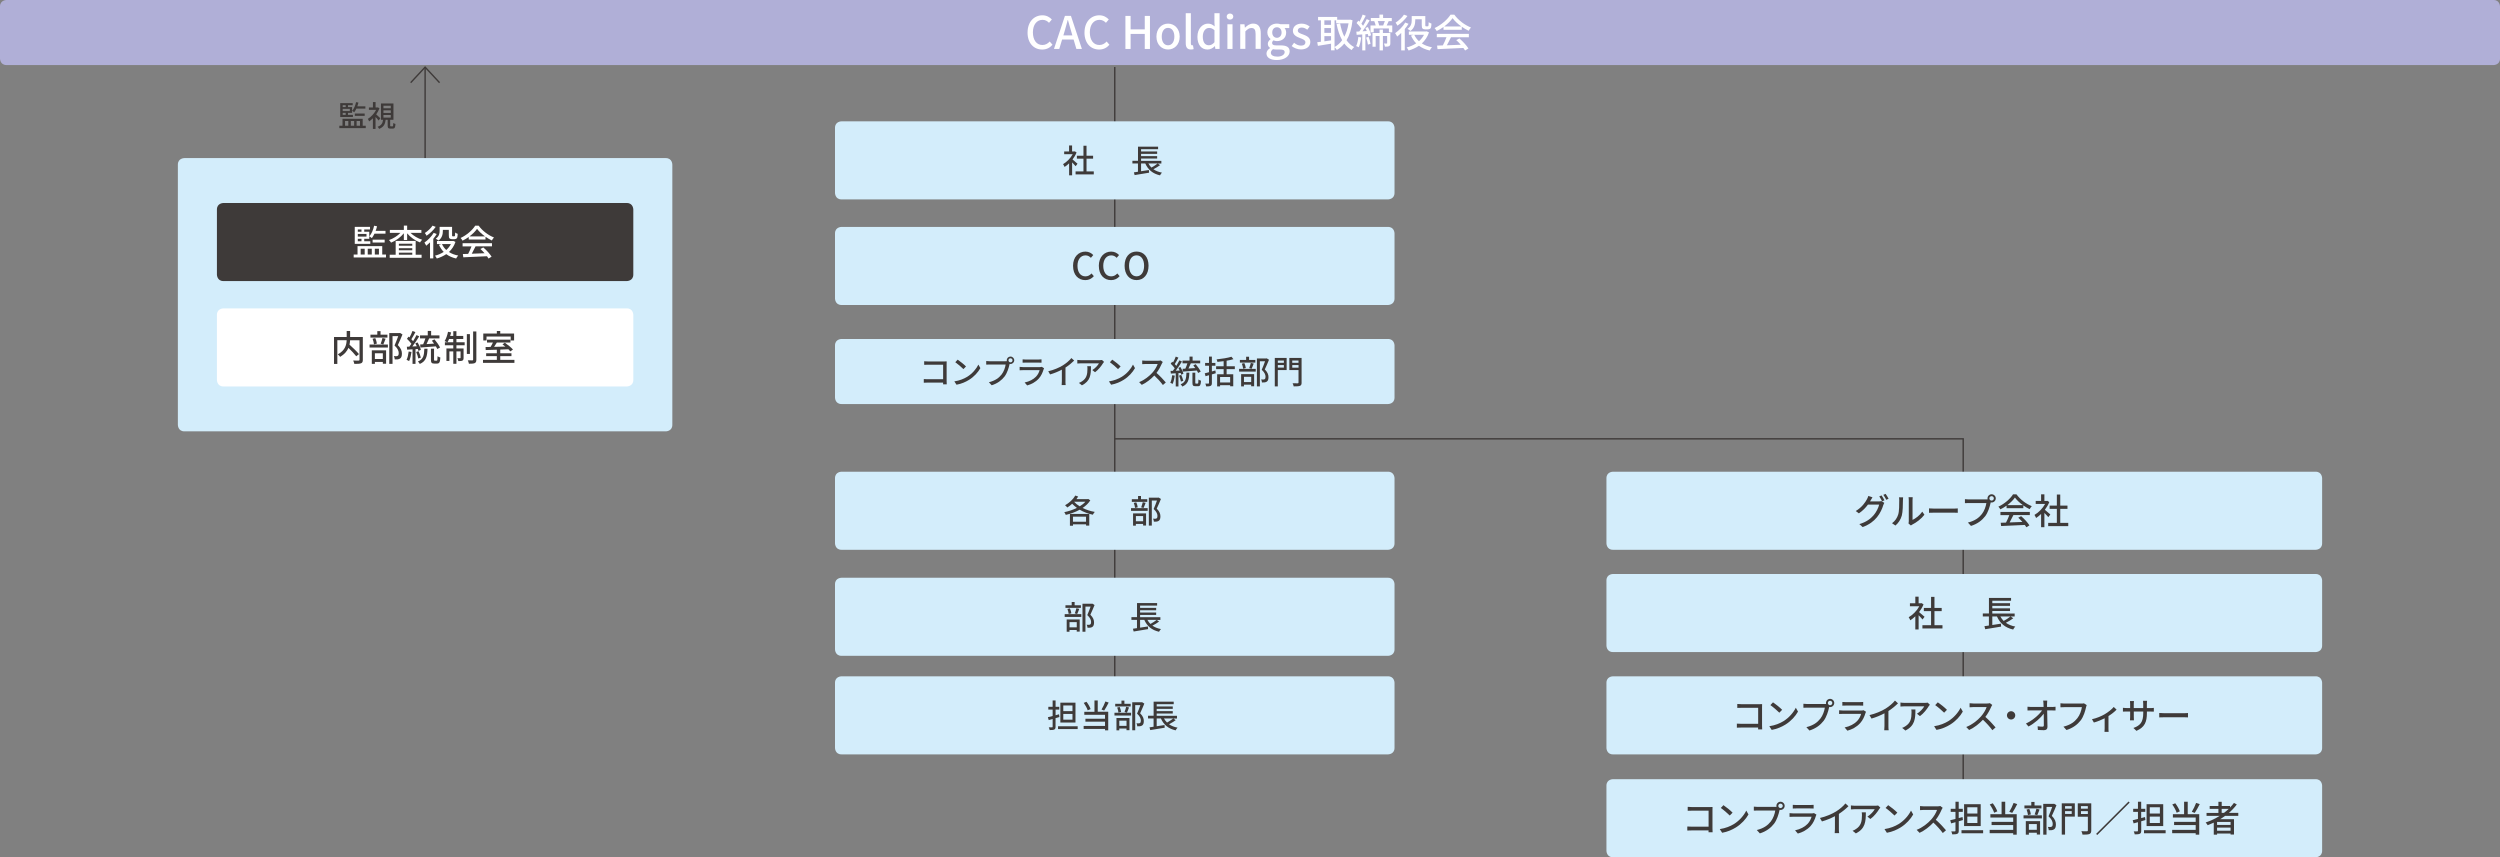
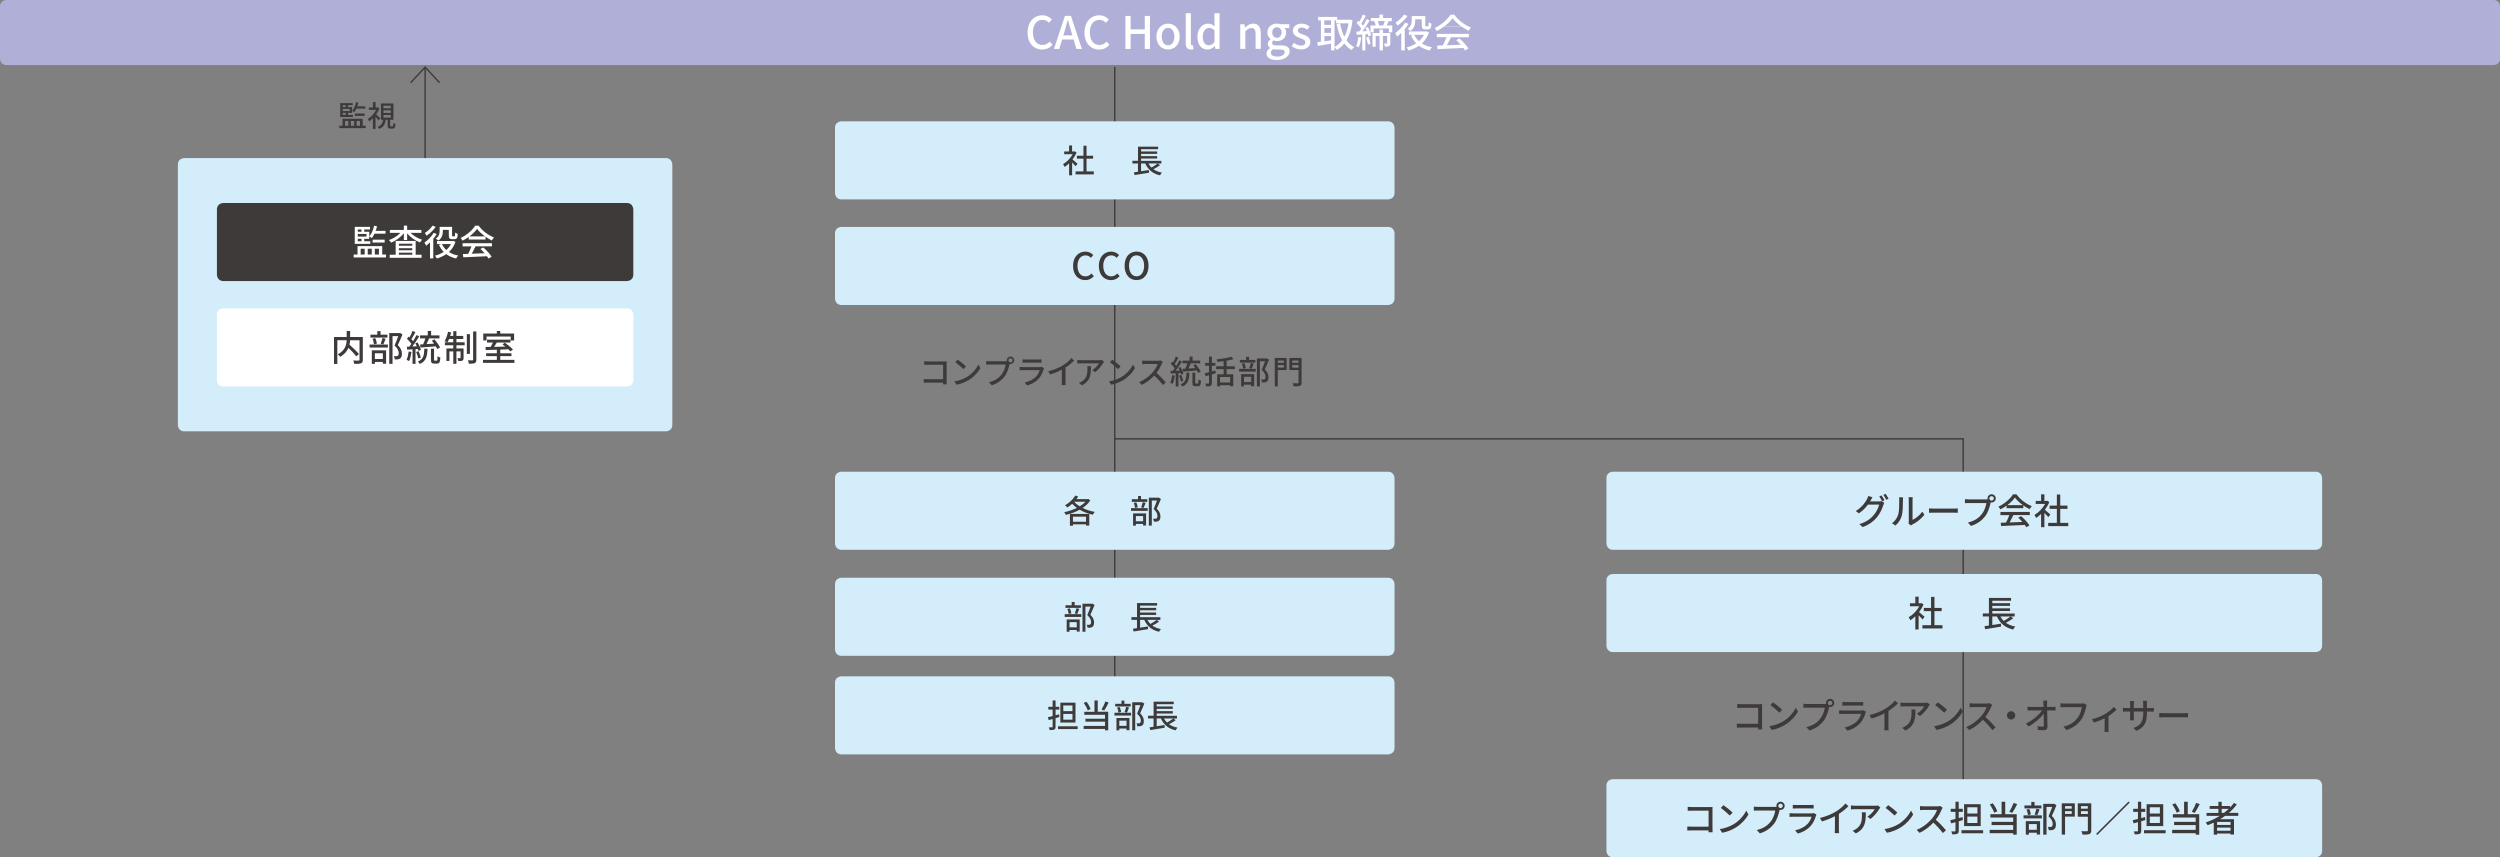
<svg xmlns="http://www.w3.org/2000/svg" id="_レイヤー_1" data-name="レイヤー 1" viewBox="0 0 765.03 262.33">
  <rect x="0" y="0" width="765.03" height="262.33" fill="#808080" stroke="none" />
  <defs>
    <style>
      .cls-1 {
        fill: #3e3a39;
      }

      .cls-1, .cls-2, .cls-3, .cls-4 {
        stroke-width: 0px;
      }

      .cls-2 {
        fill: #d3edfb;
      }

      .cls-3 {
        fill: #fff;
      }

      .cls-5 {
        fill: none;
        stroke: #3e3a39;
        stroke-width: .43px;
      }

      .cls-4 {
        fill: #b0afd7;
      }
    </style>
  </defs>
  <line class="cls-5" x1="341.13" y1="20.51" x2="341.13" y2="207.16" />
  <polyline class="cls-5" points="600.76 254.65 600.76 134.29 341.13 134.29" />
  <path class="cls-2" d="M493.58,144.35s-1.99,0-1.99,1.99v19.91s0,1.99,1.99,1.99h215.03s1.99,0,1.99-1.99v-19.91s0-1.99-1.99-1.99h-215.03Z" />
  <g>
    <path class="cls-1" d="M574.9,153.44c.31,0,.61-.03.82-.11l.9.55c-.11.17-.23.45-.31.67-.3,1.05-.94,2.52-1.93,3.72-1.01,1.24-2.33,2.25-4.38,3.02l-1.02-.91c2.11-.62,3.42-1.6,4.39-2.73.81-.94,1.47-2.31,1.67-3.23h-3.43c-.69.94-1.63,1.91-2.77,2.67l-.96-.71c1.91-1.15,2.92-2.66,3.44-3.63.13-.23.32-.67.41-.99l1.27.42c-.22.33-.45.75-.57.96-.05.1-.1.19-.17.29h2.64ZM575.78,151.6c.27.39.67,1.07.89,1.5l-.72.31c-.22-.44-.57-1.1-.87-1.51l.7-.3ZM577.02,151.13c.3.41.71,1.1.91,1.49l-.71.32c-.23-.47-.59-1.1-.9-1.51l.7-.3Z" />
    <path class="cls-1" d="M578.99,160.11c.94-.67,1.57-1.65,1.88-2.66.32-.97.32-3.11.32-4.37,0-.37-.02-.64-.09-.89h1.27c-.01.09-.05.49-.05.88,0,1.25-.04,3.58-.34,4.68-.33,1.21-1.02,2.28-1.95,3.07l-1.04-.7ZM584.03,160.21c.04-.19.08-.44.08-.69v-6.49c0-.45-.07-.81-.07-.88h1.27c-.01.07-.05.43-.05.88v6.06c.95-.43,2.19-1.36,2.98-2.52l.66.94c-.93,1.24-2.46,2.39-3.73,3.02-.19.09-.29.19-.42.27l-.72-.6Z" />
    <path class="cls-1" d="M590.3,155.57c.35.03,1.03.07,1.62.07h5.95c.54,0,.96-.04,1.23-.07v1.35c-.24-.01-.73-.04-1.22-.04h-5.96c-.61,0-1.26.02-1.62.04v-1.35Z" />
    <path class="cls-1" d="M607.77,152.83c.13,0,.3,0,.46-.02-.02-.1-.03-.2-.03-.3,0-.69.57-1.26,1.26-1.26s1.27.57,1.27,1.26-.57,1.26-1.27,1.26c-.1,0-.2-.01-.28-.03l-.05.21c-.24,1.12-.76,2.85-1.64,4.02-1,1.29-2.37,2.34-4.35,2.97l-.94-1.03c2.15-.53,3.39-1.47,4.28-2.61.76-.96,1.23-2.37,1.37-3.36h-5.38c-.47,0-.91.02-1.18.03v-1.22c.31.04.82.08,1.18.08h5.31ZM610.14,152.51c0-.37-.31-.68-.69-.68s-.68.31-.68.68.31.68.68.68.69-.3.69-.68Z" />
    <path class="cls-1" d="M614.04,154.73c-.6.43-1.25.82-1.91,1.14-.11-.23-.38-.61-.6-.83,1.87-.85,3.66-2.43,4.48-3.77h1.05c1.16,1.61,2.98,2.95,4.69,3.62-.24.25-.47.61-.65.92-.64-.31-1.3-.69-1.94-1.14v.85h-5.13v-.79ZM612.15,156.66h9v.95h-5.02c-.36.73-.77,1.56-1.16,2.26,1.22-.04,2.57-.1,3.91-.15-.41-.46-.84-.92-1.27-1.3l.88-.47c1,.84,2.04,2,2.54,2.82l-.93.58c-.12-.21-.29-.45-.48-.71-2.61.13-5.39.25-7.25.33l-.13-1,1.62-.05c.36-.68.76-1.56,1.02-2.29h-2.72v-.95ZM619.05,154.58c-.99-.7-1.88-1.52-2.46-2.32-.53.77-1.36,1.59-2.33,2.32h4.8Z" />
    <path class="cls-1" d="M626.8,158.25c-.25-.32-.75-.84-1.19-1.29v4.36h-1.01v-4.04c-.49.48-1.02.9-1.53,1.23-.1-.26-.35-.75-.5-.94,1.25-.71,2.51-1.98,3.25-3.35h-2.87v-.93h1.65v-2.02h1.01v2.02h.76l.17-.03.57.38c-.33.83-.81,1.63-1.36,2.36.51.42,1.42,1.21,1.68,1.43l-.62.83ZM632.91,160v1.01h-6.14v-1.01h2.65v-4.29h-2.21v-.99h2.21v-3.38h1.04v3.38h2.21v.99h-2.21v4.29h2.44Z" />
  </g>
  <path class="cls-2" d="M493.58,175.65s-1.99,0-1.99,1.99v19.91s0,1.99,1.99,1.99h215.03s1.99,0,1.99-1.99v-19.91s0-1.99-1.99-1.99h-215.03Z" />
  <g>
    <path class="cls-1" d="M588.31,189.56c-.25-.32-.75-.84-1.19-1.29v4.36h-1.01v-4.04c-.49.48-1.02.9-1.53,1.23-.1-.26-.35-.75-.5-.94,1.25-.71,2.51-1.98,3.25-3.35h-2.87v-.93h1.65v-2.02h1.01v2.02h.76l.17-.03.57.38c-.33.83-.81,1.63-1.36,2.36.51.42,1.42,1.21,1.68,1.43l-.62.83ZM594.42,191.31v1.01h-6.14v-1.01h2.65v-4.29h-2.21v-.99h2.21v-3.38h1.04v3.38h2.21v.99h-2.21v4.29h2.44Z" />
    <path class="cls-1" d="M616.09,189.2c-.68.5-1.53,1.01-2.27,1.38.78.55,1.74.94,2.88,1.16-.23.21-.52.63-.65.91-2.48-.57-4.04-1.91-4.96-4.01h-1.42v2.62l2.64-.41.05.9c-1.72.3-3.56.59-4.86.8l-.24-.93c.39-.05.87-.12,1.37-.2v-2.78h-1.87v-.91h1.88v-4.75h6.77v.85h-5.74v.76h5.42v.81h-5.42v.76h5.42v.81h-5.42v.77h6.84v.91h-1.24l.82.56ZM612.13,188.64c.27.51.61.97,1.02,1.38.72-.41,1.56-.93,2.09-1.38h-3.11Z" />
  </g>
-   <path class="cls-2" d="M493.58,206.96s-1.99,0-1.99,1.99v19.91s0,1.99,1.99,1.99h215.03s1.99,0,1.99-1.99v-19.91s0-1.99-1.99-1.99h-215.03Z" />
  <g>
    <path class="cls-1" d="M538,223.23c0-.15.01-.36.01-.59h-5.19c-.45,0-1,.02-1.32.04v-1.24c.32.02.8.05,1.27.05h5.25v-4.89h-5.12c-.43,0-.99.02-1.27.03v-1.21c.38.03.91.07,1.27.07h5.45c.3,0,.68-.01.88-.02-.01.24-.02.63-.02.92v5.66c0,.38.02.92.04,1.16h-1.25Z" />
    <path class="cls-1" d="M545.74,220.7c1.76-1.08,3.13-2.73,3.8-4.13l.67,1.19c-.79,1.41-2.14,2.91-3.85,3.97-1.11.68-2.5,1.33-4.2,1.63l-.73-1.13c1.83-.27,3.25-.89,4.31-1.53ZM545.37,217.2l-.87.89c-.57-.58-1.93-1.76-2.74-2.32l.8-.85c.78.51,2.19,1.65,2.8,2.29Z" />
    <path class="cls-1" d="M558.34,215.44c.13,0,.3,0,.46-.02-.02-.1-.03-.2-.03-.3,0-.69.57-1.26,1.26-1.26s1.27.57,1.27,1.26-.57,1.26-1.27,1.26c-.1,0-.2-.01-.28-.03l-.05.21c-.24,1.12-.76,2.85-1.64,4.02-1,1.29-2.37,2.34-4.35,2.97l-.94-1.03c2.15-.53,3.39-1.47,4.28-2.61.76-.96,1.23-2.37,1.37-3.36h-5.38c-.47,0-.91.02-1.18.03v-1.22c.31.04.82.08,1.18.08h5.31ZM560.71,215.13c0-.37-.31-.68-.69-.68s-.68.31-.68.68.31.68.68.68.69-.3.69-.68Z" />
    <path class="cls-1" d="M571.02,217.82c-.05.12-.14.29-.16.37-.32,1.07-.8,2.18-1.61,3.08-1.13,1.25-2.52,1.94-3.92,2.33l-.85-.99c1.59-.33,2.94-1.04,3.83-1.97.62-.65,1.02-1.47,1.22-2.19h-5.58c-.26,0-.75.01-1.16.04v-1.14c.43.04.84.08,1.16.08h5.61c.3,0,.56-.04.7-.1l.77.48ZM563.78,214.81c.3.03.69.05,1.04.05h4.27c.35,0,.8-.02,1.07-.05v1.13c-.27-.02-.71-.03-1.08-.03h-4.26c-.34,0-.73.01-1.04.03v-1.13Z" />
    <path class="cls-1" d="M577.88,222.18c0,.45.02,1.05.08,1.29h-1.36c.03-.24.07-.84.07-1.29v-3.9c-1.15.61-2.61,1.23-3.97,1.61l-.62-1.06c1.87-.43,3.73-1.24,4.94-1.99,1.11-.69,2.25-1.67,2.86-2.45l.93.84c-.79.79-1.82,1.64-2.93,2.36v4.6Z" />
    <path class="cls-1" d="M590.56,215.66c-.1.12-.27.33-.36.46-.47.8-1.51,2.19-2.68,3.02l-.91-.73c.95-.56,1.92-1.64,2.24-2.27h-6.01c-.43,0-.81.03-1.28.07v-1.22c.41.05.85.1,1.28.1h6.12c.25,0,.75-.03.92-.08l.69.65ZM586.14,217.12c0,2.86-.17,4.96-3.05,6.44l-1.01-.82c.32-.11.7-.28,1.05-.54,1.57-1.01,1.82-2.39,1.82-4.21,0-.3-.01-.56-.07-.88h1.25Z" />
    <path class="cls-1" d="M596.17,220.7c1.76-1.08,3.13-2.73,3.8-4.13l.67,1.19c-.79,1.41-2.14,2.91-3.85,3.97-1.11.68-2.5,1.33-4.2,1.63l-.73-1.13c1.83-.27,3.25-.89,4.31-1.53ZM595.8,217.2l-.87.89c-.57-.58-1.93-1.76-2.74-2.32l.8-.85c.78.51,2.19,1.65,2.8,2.29Z" />
    <path class="cls-1" d="M609.66,215.7c-.08.11-.24.38-.32.57-.38.9-1.03,2.14-1.8,3.12,1.13.96,2.45,2.38,3.13,3.21l-.98.85c-.71-.99-1.81-2.19-2.89-3.2-1.17,1.25-2.64,2.42-4.22,3.14l-.89-.92c1.78-.68,3.42-1.99,4.5-3.21.75-.83,1.48-2.04,1.74-2.89h-4.02c-.43,0-1.02.05-1.19.07v-1.24c.22.03.85.08,1.19.08h4.06c.41,0,.77-.04.95-.11l.71.53Z" />
    <path class="cls-1" d="M615.42,217.64c.7,0,1.27.57,1.27,1.27s-.57,1.27-1.27,1.27-1.27-.57-1.27-1.27.57-1.27,1.27-1.27Z" />
    <path class="cls-1" d="M628,216.35c.32,0,.79-.04,1.02-.08v1.15c-.3-.01-.69-.02-.96-.02h-1.6c.03,1.62.08,3.65.09,5.06,0,.64-.37.99-1.11.99-.6,0-1.24-.03-1.82-.07l-.09-1.13c.5.08,1.12.12,1.5.12.3,0,.41-.14.41-.44,0-.82-.01-2.2-.03-3.53-.94,1.28-2.79,2.94-4.66,3.92l-.79-.9c2.18-1.05,4.07-2.74,4.94-4.03h-3.34c-.38,0-.76.01-1.12.03v-1.16c.31.04.75.08,1.1.08h3.82c-.01-.36-.02-.68-.03-.94-.01-.3-.03-.66-.1-1.01h1.25c-.04.32-.07.68-.06,1.01v.94h1.58Z" />
    <path class="cls-1" d="M638.56,215.78c-.09.17-.14.42-.2.63-.24,1.12-.75,2.86-1.63,4.02-1,1.29-2.37,2.34-4.36,2.97l-.93-1.03c2.14-.53,3.37-1.46,4.27-2.61.76-.95,1.23-2.36,1.37-3.36h-5.38c-.47,0-.91.02-1.18.04v-1.23c.31.04.82.09,1.18.09h5.31c.19,0,.46-.01.7-.08l.84.55Z" />
    <path class="cls-1" d="M647.7,217.15c-.51.57-1.49,1.35-2.48,1.98v3.78c0,.35.01.87.05,1.05h-1.27c.02-.19.05-.7.05-1.05v-3.11c-.94.48-2.22,1.02-3.3,1.3l-.58-1.01c1.4-.3,2.94-.96,3.83-1.49,1.1-.64,2.27-1.56,2.82-2.26l.87.8Z" />
    <path class="cls-1" d="M658,216.68c.53,0,.88-.02,1.1-.07v1.16c-.18-.02-.57-.03-1.08-.03h-1.04v.37c0,2.83-.64,4.39-3.2,5.54l-.93-.88c2.05-.76,3.01-1.7,3.01-4.6v-.44h-2.89v1.64c0,.45.03.91.04,1.06h-1.21c.01-.15.05-.61.05-1.06v-1.64h-1.07c-.52,0-.96.02-1.14.03v-1.17c.14.02.63.08,1.14.08h1.07v-1.26c0-.38-.04-.73-.05-.88h1.23c-.02.14-.07.47-.07.88v1.26h2.89v-1.27c0-.44-.03-.8-.05-.95h1.24c-.02.16-.07.51-.07.95v1.27h1.03Z" />
    <path class="cls-1" d="M660.75,218.18c.35.03,1.03.07,1.62.07h5.95c.54,0,.96-.04,1.23-.07v1.35c-.24-.01-.73-.04-1.22-.04h-5.96c-.61,0-1.26.02-1.62.04v-1.35Z" />
  </g>
  <path class="cls-2" d="M493.58,238.44s-1.99,0-1.99,1.99v19.91s0,1.99,1.99,1.99h215.03s1.99,0,1.99-1.99v-19.91s0-1.99-1.99-1.99h-215.03Z" />
  <g>
    <path class="cls-1" d="M522.83,254.71c0-.15.01-.36.01-.59h-5.19c-.45,0-1,.02-1.32.04v-1.24c.32.02.8.05,1.27.05h5.25v-4.89h-5.12c-.43,0-.99.02-1.27.03v-1.21c.38.03.91.07,1.27.07h5.45c.3,0,.68-.01.88-.02-.01.24-.02.63-.02.92v5.66c0,.38.02.92.04,1.16h-1.25Z" />
    <path class="cls-1" d="M530.58,252.18c1.76-1.08,3.13-2.73,3.8-4.13l.67,1.19c-.79,1.41-2.14,2.91-3.85,3.97-1.11.68-2.5,1.33-4.2,1.63l-.73-1.13c1.83-.27,3.25-.89,4.31-1.53ZM530.2,248.67l-.87.89c-.57-.58-1.93-1.76-2.74-2.32l.8-.85c.78.51,2.19,1.65,2.8,2.29Z" />
    <path class="cls-1" d="M543.17,246.92c.13,0,.3,0,.46-.02-.02-.1-.03-.2-.03-.3,0-.69.57-1.26,1.26-1.26s1.27.57,1.27,1.26-.57,1.26-1.27,1.26c-.1,0-.2-.01-.28-.03l-.05.21c-.24,1.12-.76,2.85-1.64,4.02-1,1.29-2.37,2.34-4.35,2.97l-.94-1.03c2.15-.53,3.39-1.47,4.28-2.61.76-.96,1.23-2.37,1.37-3.36h-5.38c-.47,0-.91.02-1.18.03v-1.22c.31.04.82.08,1.18.08h5.31ZM545.55,246.6c0-.37-.31-.68-.69-.68s-.68.31-.68.68.31.68.68.68.69-.3.69-.68Z" />
    <path class="cls-1" d="M555.85,249.3c-.05.12-.14.29-.16.37-.32,1.07-.8,2.18-1.61,3.08-1.13,1.25-2.52,1.94-3.92,2.33l-.85-.99c1.59-.33,2.94-1.04,3.83-1.97.62-.65,1.02-1.47,1.22-2.19h-5.58c-.26,0-.75.01-1.16.04v-1.14c.43.04.84.08,1.16.08h5.61c.3,0,.56-.04.7-.1l.77.48ZM548.61,246.29c.3.03.69.05,1.04.05h4.27c.35,0,.8-.02,1.07-.05v1.13c-.27-.02-.71-.03-1.08-.03h-4.26c-.34,0-.73.01-1.04.03v-1.13Z" />
    <path class="cls-1" d="M562.72,253.66c0,.45.02,1.05.08,1.29h-1.36c.03-.24.07-.84.07-1.29v-3.9c-1.15.61-2.61,1.23-3.97,1.61l-.62-1.06c1.87-.43,3.73-1.24,4.94-1.99,1.11-.69,2.25-1.67,2.86-2.45l.93.84c-.79.79-1.82,1.64-2.93,2.36v4.6Z" />
    <path class="cls-1" d="M575.4,247.14c-.1.12-.27.33-.36.46-.47.8-1.51,2.19-2.68,3.02l-.91-.73c.95-.56,1.92-1.64,2.24-2.27h-6.01c-.43,0-.81.03-1.28.07v-1.22c.41.05.85.1,1.28.1h6.12c.25,0,.75-.03.92-.08l.69.65ZM570.97,248.6c0,2.86-.17,4.96-3.05,6.44l-1.01-.82c.32-.11.7-.28,1.05-.54,1.57-1.01,1.82-2.39,1.82-4.21,0-.3-.01-.56-.07-.88h1.25Z" />
    <path class="cls-1" d="M580.99,252.18c1.76-1.08,3.13-2.73,3.8-4.13l.67,1.19c-.79,1.41-2.14,2.91-3.85,3.97-1.11.68-2.5,1.33-4.2,1.63l-.73-1.13c1.83-.27,3.25-.89,4.31-1.53ZM580.62,248.67l-.87.89c-.57-.58-1.93-1.76-2.74-2.32l.8-.85c.78.51,2.19,1.65,2.8,2.29Z" />
    <path class="cls-1" d="M594.49,247.17c-.08.11-.24.38-.32.57-.38.9-1.03,2.14-1.8,3.12,1.13.96,2.45,2.38,3.13,3.21l-.98.85c-.71-.99-1.81-2.19-2.89-3.2-1.17,1.25-2.64,2.42-4.22,3.14l-.89-.92c1.78-.68,3.42-1.99,4.5-3.21.75-.83,1.48-2.04,1.74-2.89h-4.02c-.43,0-1.02.05-1.19.07v-1.24c.22.03.85.08,1.19.08h4.06c.41,0,.77-.04.95-.11l.71.53Z" />
    <path class="cls-1" d="M599.4,251.33v2.88c0,.53-.11.79-.43.93-.32.16-.81.19-1.56.19-.03-.25-.18-.67-.3-.92.48.01.94.01,1.07.01.15-.01.22-.05.22-.22v-2.6c-.47.13-.91.26-1.33.37l-.27-.98c.45-.1,1-.24,1.6-.39v-2.16h-1.46v-.94h1.46v-2.15h.99v2.15h1.25v.94h-1.25v1.9l1.17-.32.12.93-1.29.37ZM606.86,254.05v.94h-6.62v-.94h6.62ZM606.12,252.79h-5.09v-6.69h5.09v6.69ZM605.11,247.04h-3.09v1.92h3.09v-1.92ZM605.11,249.9h-3.09v1.94h3.09v-1.94Z" />
    <path class="cls-1" d="M613.61,249.16h3.53v6.26h-1.08v-.46h-7.2v-1.02h7.2v-1.45h-6.61v-.98h6.61v-1.34h-6.98v-1.02h3.43v-3.8h1.11v3.8ZM610.23,248.7c-.21-.7-.78-1.75-1.34-2.52l.92-.37c.59.77,1.16,1.78,1.39,2.47l-.97.43ZM617.29,246.07c-.46.94-1.05,1.99-1.52,2.68l-.9-.33c.45-.72,1.01-1.86,1.32-2.72l1.11.36Z" />
    <path class="cls-1" d="M619.23,249.5h5.61v.93h-5.61v-.93ZM624.7,247.38h-5.2v-.89h2.1v-1.08h.99v1.08h2.12v.89ZM619.92,251.27h4.37v4.1h-1v-.55h-2.43v.59h-.94v-4.14ZM620.58,249.43c-.04-.46-.22-1.17-.43-1.7l.84-.19c.24.52.42,1.23.48,1.68l-.9.21ZM620.86,252.17v1.76h2.43v-1.76h-2.43ZM622.62,249.24c.2-.47.43-1.24.55-1.75l.96.22c-.24.61-.48,1.29-.7,1.74l-.81-.21ZM629.3,246.42c-.43,1.04-.95,2.3-1.42,3.25,1.01,1,1.25,1.85,1.25,2.6s-.16,1.25-.56,1.51c-.21.14-.45.22-.73.26-.25.03-.59.02-.9.02-.01-.3-.11-.72-.27-1.01.28.02.55.03.75.02.17-.01.32-.04.44-.12.22-.13.3-.42.3-.81,0-.64-.28-1.44-1.29-2.34.39-.85.82-2,1.13-2.86h-1.74v8.47h-1v-9.42h3.14l.16-.04.76.47Z" />
    <path class="cls-1" d="M634.92,249.9h-2.99v5.5h-1.01v-9.58h4v4.08ZM631.93,246.68v.78h2.04v-.78h-2.04ZM633.97,249.07v-.85h-2.04v.85h2.04ZM639.95,254.1c0,.64-.14.94-.56,1.12-.43.17-1.1.19-2.11.19-.03-.29-.21-.77-.36-1.05.72.03,1.49.02,1.71.02.22-.01.28-.08.28-.27v-4.19h-3.09v-4.09h4.13v8.27ZM636.79,246.68v.78h2.11v-.78h-2.11ZM638.91,249.09v-.88h-2.11v.88h2.11Z" />
    <path class="cls-1" d="M651.36,245.26l.34.34-9.92,9.92-.34-.34,9.92-9.91Z" />
    <path class="cls-1" d="M655.24,251.33v2.88c0,.53-.11.79-.43.93-.32.16-.81.19-1.56.19-.03-.25-.18-.67-.3-.92.48.01.94.01,1.07.01.15-.01.22-.05.22-.22v-2.6c-.47.13-.91.26-1.33.37l-.27-.98c.45-.1,1-.24,1.6-.39v-2.16h-1.46v-.94h1.46v-2.15h.99v2.15h1.25v.94h-1.25v1.9l1.17-.32.12.93-1.29.37ZM662.71,254.05v.94h-6.62v-.94h6.62ZM661.97,252.79h-5.09v-6.69h5.09v6.69ZM660.95,247.04h-3.09v1.92h3.09v-1.92ZM660.95,249.9h-3.09v1.94h3.09v-1.94Z" />
    <path class="cls-1" d="M669.46,249.16h3.53v6.26h-1.08v-.46h-7.2v-1.02h7.2v-1.45h-6.61v-.98h6.61v-1.34h-6.98v-1.02h3.43v-3.8h1.11v3.8ZM666.08,248.7c-.21-.7-.78-1.75-1.34-2.52l.92-.37c.59.77,1.16,1.78,1.39,2.47l-.97.43ZM673.14,246.07c-.46.94-1.05,1.99-1.52,2.68l-.9-.33c.45-.72,1.01-1.86,1.32-2.72l1.11.36Z" />
    <path class="cls-1" d="M680.91,249.66c-.49.37-1.01.7-1.53,1.03h4.25v4.68h-1.05v-.29h-4.13v.34h-1.01v-3.68c-.61.28-1.24.55-1.86.79-.12-.23-.44-.64-.62-.84,1.51-.5,2.97-1.18,4.28-2.02h-4.01v-.91h3.63v-1.23h-2.67v-.89h2.67v-1.28h1.01v1.28h2.55v.48c.44-.45.84-.92,1.19-1.41l.88.46c-.69.94-1.51,1.8-2.42,2.58h2.87v.91h-4.02ZM682.58,251.53h-4.13v.91h4.13v-.91ZM682.58,254.21v-.96h-4.13v.96h4.13ZM680.57,248.75c.52-.38.99-.8,1.44-1.23h-2.15v1.23h.71Z" />
  </g>
  <path class="cls-2" d="M257.51,37.13s-1.99,0-1.99,1.99v19.91s0,1.99,1.99,1.99h167.24s1.99,0,1.99-1.99v-19.91s0-1.99-1.99-1.99h-167.24Z" />
  <g>
    <path class="cls-1" d="M329.16,50.86c-.23-.29-.68-.77-1.08-1.17v3.96h-.92v-3.67c-.45.44-.93.82-1.39,1.11-.09-.24-.32-.68-.46-.86,1.13-.65,2.28-1.8,2.95-3.04h-2.61v-.85h1.5v-1.83h.92v1.83h.69l.16-.03.52.35c-.3.76-.74,1.48-1.23,2.14.47.38,1.29,1.09,1.52,1.3l-.57.76ZM334.71,52.45v.92h-5.57v-.92h2.41v-3.9h-2.01v-.9h2.01v-3.06h.94v3.06h2.01v.9h-2.01v3.9h2.22Z" />
    <path class="cls-1" d="M355.01,50.53c-.62.46-1.39.92-2.06,1.25.71.5,1.58.86,2.62,1.05-.21.19-.47.58-.59.83-2.25-.52-3.67-1.73-4.51-3.64h-1.29v2.38l2.4-.37.05.82c-1.56.27-3.23.54-4.42.73l-.22-.84c.36-.05.79-.11,1.24-.18v-2.53h-1.7v-.83h1.71v-4.32h6.15v.78h-5.21v.69h4.92v.74h-4.92v.69h4.92v.74h-4.92v.7h6.21v.83h-1.12l.75.51ZM351.42,50.03c.25.47.56.88.93,1.25.66-.37,1.41-.85,1.9-1.25h-2.83Z" />
  </g>
  <path class="cls-2" d="M257.51,69.44s-1.99,0-1.99,1.99v19.91s0,1.99,1.99,1.99h167.24s1.99,0,1.99-1.99v-19.91s0-1.99-1.99-1.99h-167.24Z" />
  <g>
    <path class="cls-1" d="M328.36,81.38c0-2.75,1.67-4.39,3.8-4.39,1.05,0,1.88.5,2.39,1.06l-.72.85c-.44-.45-.96-.75-1.65-.75-1.45,0-2.46,1.21-2.46,3.19s.94,3.23,2.43,3.23c.77,0,1.36-.34,1.87-.89l.71.83c-.68.78-1.53,1.21-2.62,1.21-2.12,0-3.74-1.58-3.74-4.34Z" />
    <path class="cls-1" d="M336.25,81.38c0-2.75,1.67-4.39,3.8-4.39,1.05,0,1.88.5,2.39,1.06l-.72.85c-.44-.45-.96-.75-1.65-.75-1.45,0-2.46,1.21-2.46,3.19s.94,3.23,2.43,3.23c.77,0,1.36-.34,1.87-.89l.71.83c-.68.78-1.53,1.21-2.62,1.21-2.12,0-3.74-1.58-3.74-4.34Z" />
    <path class="cls-1" d="M344.14,81.32c0-2.71,1.5-4.34,3.66-4.34s3.67,1.62,3.67,4.34-1.51,4.39-3.67,4.39-3.66-1.68-3.66-4.39ZM350.11,81.32c0-1.98-.92-3.18-2.31-3.18s-2.3,1.2-2.3,3.18.9,3.24,2.3,3.24,2.31-1.26,2.31-3.24Z" />
  </g>
-   <path class="cls-2" d="M257.51,103.73s-1.99,0-1.99,1.99v15.93s0,1.99,1.99,1.99h167.24s1.99,0,1.99-1.99v-15.93s0-1.99-1.99-1.99h-167.24Z" />
  <g>
    <path class="cls-1" d="M288.6,117.62c0-.14,0-.33,0-.54h-4.72c-.41,0-.91.02-1.19.04v-1.12c.29.02.73.05,1.15.05h4.77v-4.44h-4.65c-.39,0-.9.02-1.15.03v-1.09c.35.03.83.06,1.15.06h4.94c.27,0,.62-.01.8-.02-.01.22-.02.58-.02.84v5.14c0,.35.02.84.04,1.05h-1.13Z" />
    <path class="cls-1" d="M295.95,115.32c1.6-.98,2.85-2.48,3.45-3.75l.61,1.08c-.72,1.28-1.94,2.65-3.49,3.6-1,.62-2.27,1.2-3.81,1.48l-.67-1.02c1.66-.25,2.95-.81,3.91-1.39ZM295.61,112.14l-.79.81c-.52-.53-1.75-1.6-2.49-2.11l.73-.78c.71.47,1.99,1.5,2.55,2.08Z" />
    <path class="cls-1" d="M307.69,110.54c.12,0,.27,0,.42-.02-.02-.09-.03-.18-.03-.27,0-.63.52-1.14,1.14-1.14s1.15.52,1.15,1.14-.52,1.14-1.15,1.14c-.09,0-.18-.01-.26-.03l-.05.19c-.22,1.01-.69,2.59-1.49,3.65-.91,1.17-2.15,2.13-3.95,2.7l-.86-.93c1.95-.48,3.07-1.33,3.89-2.37.69-.88,1.11-2.15,1.24-3.05h-4.88c-.43,0-.83.02-1.07.03v-1.1c.28.04.75.07,1.07.07h4.83ZM309.85,110.26c0-.34-.28-.62-.63-.62s-.62.28-.62.62.28.62.62.62.63-.27.63-.62Z" />
    <path class="cls-1" d="M319.5,112.7c-.05.11-.13.26-.15.34-.29.97-.73,1.98-1.46,2.79-1.02,1.13-2.29,1.76-3.56,2.12l-.78-.9c1.44-.3,2.67-.94,3.48-1.79.57-.59.93-1.33,1.1-1.99h-5.06c-.24,0-.68,0-1.05.04v-1.04c.39.04.77.07,1.05.07h5.09c.27,0,.51-.04.64-.09l.7.44ZM312.92,109.97c.27.03.63.05.94.05h3.88c.32,0,.73-.02.98-.05v1.02c-.25-.02-.65-.03-.98-.03h-3.87c-.31,0-.67.01-.94.03v-1.02Z" />
    <path class="cls-1" d="M326.04,116.66c0,.41.02.96.07,1.17h-1.23c.03-.22.06-.77.06-1.17v-3.54c-1.04.56-2.37,1.11-3.6,1.46l-.57-.97c1.7-.39,3.38-1.12,4.49-1.81,1-.63,2.04-1.51,2.6-2.23l.85.77c-.72.72-1.65,1.49-2.66,2.14v4.18Z" />
    <path class="cls-1" d="M337.86,110.74c-.09.11-.25.3-.33.42-.43.73-1.37,1.99-2.44,2.75l-.83-.67c.87-.51,1.74-1.49,2.03-2.06h-5.46c-.39,0-.74.03-1.16.06v-1.1c.37.05.78.09,1.16.09h5.56c.23,0,.68-.03.84-.07l.63.59ZM333.85,112.07c0,2.6-.15,4.51-2.77,5.85l-.92-.75c.29-.1.64-.26.96-.49,1.42-.92,1.65-2.17,1.65-3.82,0-.27,0-.51-.06-.8h1.13Z" />
    <path class="cls-1" d="M343.26,115.32c1.6-.98,2.85-2.48,3.45-3.75l.61,1.08c-.72,1.28-1.94,2.65-3.49,3.6-1,.62-2.27,1.2-3.81,1.48l-.67-1.02c1.66-.25,2.95-.81,3.91-1.39ZM342.92,112.14l-.79.81c-.52-.53-1.75-1.6-2.49-2.11l.73-.78c.71.47,1.99,1.5,2.55,2.08Z" />
    <path class="cls-1" d="M355.82,110.77c-.07.1-.22.35-.29.52-.35.82-.94,1.94-1.63,2.83,1.02.88,2.23,2.16,2.85,2.92l-.89.78c-.65-.9-1.64-1.99-2.63-2.91-1.06,1.13-2.4,2.2-3.83,2.86l-.81-.84c1.61-.62,3.1-1.81,4.09-2.92.68-.76,1.34-1.85,1.58-2.63h-3.65c-.39,0-.92.05-1.08.06v-1.12c.2.03.78.07,1.08.07h3.69c.37,0,.7-.04.87-.1l.65.48Z" />
    <path class="cls-1" d="M359.5,114.95c-.13.93-.36,1.9-.67,2.54-.15-.11-.52-.28-.71-.35.3-.6.49-1.47.59-2.33l.79.14ZM360.62,114.18v4.09h-.83v-4.04c-.55.03-1.05.06-1.5.09l-.08-.82.7-.02c.18-.24.38-.51.57-.79-.31-.45-.8-.99-1.23-1.39l.45-.61c.09.07.18.15.27.23.31-.55.64-1.26.82-1.8l.82.32c-.35.67-.77,1.43-1.12,1.98.18.19.35.38.48.55.36-.59.7-1.19.95-1.7l.77.35c-.56.91-1.27,1.99-1.92,2.83.4,0,.82-.03,1.24-.06-.13-.28-.27-.56-.41-.81l.63-.26c.4.65.79,1.5.91,2.06l-.68.3c-.03-.16-.09-.34-.16-.54l-.65.04ZM361.39,116.77c-.1-.49-.34-1.24-.59-1.82l.67-.22c.25.57.52,1.31.63,1.8l-.71.24ZM363.96,114.05c-.08,2.13-.39,3.48-2.15,4.24-.1-.21-.34-.54-.53-.69,1.54-.62,1.73-1.73,1.79-3.55h.89ZM362.73,112.82c.23-.48.46-1.09.62-1.63h-1.49v-.84h2.15v-1.23h.94v1.23h2.32v.84h-2.87c-.23.52-.48,1.09-.72,1.58.66-.04,1.37-.09,2.09-.14-.2-.28-.41-.56-.61-.81l.72-.38c.6.7,1.26,1.63,1.55,2.27l-.78.42c-.09-.21-.22-.47-.39-.74l-4.29.33-.08-.86.84-.05ZM366.5,117.37c.18,0,.22-.17.24-1.23.18.15.55.29.78.36-.06,1.33-.29,1.69-.93,1.69h-.77c-.76,0-.92-.27-.92-1.11v-3.04h.87v3.04c0,.26.03.3.21.3h.53Z" />
    <path class="cls-1" d="M372.04,114.22l-1.19.35v2.63c0,.49-.11.73-.38.87-.28.15-.71.18-1.36.18-.04-.24-.16-.63-.27-.87.41.02.83.02.94.01.14-.01.19-.05.19-.2v-2.37l-1.06.31-.24-.89c.37-.09.82-.21,1.3-.34v-1.98h-1.19v-.86h1.19v-1.94h.88v1.94h1.08v.86h-1.08v1.75l1.08-.31.11.86ZM375.36,112.96v1.56h2.03v3.68h-.95v-.33h-3.08v.37h-.9v-3.72h1.99v-1.56h-2.3v-.88h2.3v-1.56c-.65.09-1.3.16-1.91.22-.03-.23-.15-.56-.25-.77,1.6-.16,3.45-.45,4.55-.81l.61.75c-.6.19-1.32.35-2.09.47v1.7h2.51v.88h-2.51ZM376.44,115.37h-3.08v1.66h3.08v-1.66Z" />
    <path class="cls-1" d="M379.18,112.88h5.09v.84h-5.09v-.84ZM384.15,110.96h-4.73v-.81h1.91v-.98h.9v.98h1.92v.81ZM379.81,114.49h3.97v3.72h-.91v-.5h-2.21v.54h-.86v-3.76ZM380.41,112.82c-.04-.42-.2-1.06-.39-1.54l.77-.17c.22.47.38,1.11.44,1.52l-.82.19ZM380.67,115.31v1.6h2.21v-1.6h-2.21ZM382.27,112.65c.18-.43.39-1.12.5-1.59l.88.2c-.22.56-.44,1.17-.64,1.58l-.74-.19ZM388.33,110.09c-.39.95-.87,2.09-1.29,2.96.92.91,1.13,1.68,1.13,2.36s-.15,1.13-.51,1.37c-.19.13-.41.2-.67.24-.23.03-.54.02-.82.02-.01-.27-.1-.66-.25-.92.26.02.5.03.68.02.16,0,.29-.04.4-.11.2-.12.27-.38.27-.74,0-.58-.26-1.3-1.17-2.13.36-.78.75-1.82,1.02-2.6h-1.58v7.69h-.91v-8.56h2.85l.15-.04.69.43Z" />
    <path class="cls-1" d="M393.74,113.25h-2.72v4.99h-.92v-8.7h3.63v3.7ZM391.03,110.32v.71h1.85v-.71h-1.85ZM392.88,112.49v-.78h-1.85v.78h1.85ZM398.31,117.06c0,.58-.13.86-.51,1.01-.39.15-1,.17-1.92.17-.03-.26-.19-.7-.33-.96.66.03,1.35.02,1.55.02.2,0,.26-.07.26-.25v-3.8h-2.81v-3.71h3.75v7.51ZM395.44,110.32v.71h1.92v-.71h-1.92ZM397.37,112.51v-.8h-1.92v.8h1.92Z" />
  </g>
  <path class="cls-2" d="M257.51,144.35s-1.99,0-1.99,1.99v19.91s0,1.99,1.99,1.99h167.24s1.99,0,1.99-1.99v-19.91s0-1.99-1.99-1.99h-167.24Z" />
  <g>
    <path class="cls-1" d="M333.66,153.1c-.57.91-1.39,1.69-2.37,2.34,1.11.56,2.4.98,3.73,1.21-.21.22-.48.61-.6.86-1.44-.3-2.83-.83-4.02-1.53-1.32.74-2.83,1.26-4.26,1.58-.09-.24-.29-.63-.46-.83,1.28-.26,2.65-.71,3.87-1.31-.54-.38-1.01-.81-1.45-1.26-.48.44-.98.83-1.48,1.14-.15-.18-.49-.53-.7-.69,1.24-.68,2.45-1.77,3.14-2.97l.88.31c-.16.26-.34.53-.53.78h3.43l.16-.05.65.43ZM327.41,157.27h5.92v3.58h-.98v-.39h-4v.42h-.94v-3.61ZM328.34,158.11v1.54h4v-1.54h-4ZM328.71,153.57c.46.5,1.03.97,1.7,1.37.68-.42,1.28-.88,1.75-1.41h-3.42l-.03.04Z" />
    <path class="cls-1" d="M346.11,155.49h5.09v.85h-5.09v-.85ZM351.08,153.57h-4.73v-.81h1.91v-.98h.9v.98h1.92v.81ZM346.74,157.1h3.97v3.72h-.91v-.5h-2.21v.54h-.86v-3.76ZM347.34,155.43c-.04-.42-.2-1.06-.39-1.54l.77-.17c.22.47.38,1.11.44,1.52l-.82.19ZM347.6,157.92v1.6h2.21v-1.6h-2.21ZM349.2,155.26c.18-.43.39-1.12.5-1.59l.88.2c-.22.56-.44,1.17-.64,1.58l-.74-.19ZM355.26,152.69c-.39.95-.87,2.09-1.29,2.96.92.91,1.13,1.68,1.13,2.36s-.15,1.13-.51,1.37c-.19.13-.41.2-.67.24-.23.03-.54.02-.82.02-.01-.27-.1-.66-.25-.92.26.02.5.03.68.02.16,0,.29-.04.4-.11.2-.12.27-.38.27-.74,0-.58-.26-1.3-1.17-2.13.36-.78.75-1.82,1.02-2.6h-1.58v7.69h-.91v-8.56h2.85l.15-.04.69.43Z" />
  </g>
  <path class="cls-2" d="M257.51,176.8s-1.99,0-1.99,1.99v19.91s0,1.99,1.99,1.99h167.24s1.99,0,1.99-1.99v-19.91s0-1.99-1.99-1.99h-167.24Z" />
  <g>
    <path class="cls-1" d="M325.81,187.94h5.09v.85h-5.09v-.85ZM330.77,186.02h-4.73v-.81h1.91v-.98h.9v.98h1.92v.81ZM326.43,189.56h3.97v3.72h-.91v-.5h-2.21v.54h-.86v-3.76ZM327.03,187.88c-.04-.42-.2-1.06-.39-1.54l.77-.17c.22.47.38,1.11.44,1.52l-.82.19ZM327.29,190.37v1.6h2.21v-1.6h-2.21ZM328.89,187.71c.18-.43.39-1.12.5-1.59l.88.2c-.22.56-.44,1.17-.64,1.58l-.74-.19ZM334.95,185.15c-.39.95-.87,2.09-1.29,2.96.92.91,1.13,1.68,1.13,2.36s-.15,1.13-.51,1.37c-.19.13-.41.2-.67.24-.23.03-.54.02-.82.02-.01-.27-.1-.66-.25-.92.26.02.5.03.68.02.16,0,.29-.04.4-.11.2-.12.27-.38.27-.74,0-.58-.26-1.3-1.17-2.13.36-.78.75-1.82,1.02-2.6h-1.58v7.69h-.91v-8.56h2.85l.15-.04.69.43Z" />
    <path class="cls-1" d="M354.71,190.2c-.62.46-1.39.92-2.06,1.25.71.5,1.58.86,2.62,1.05-.21.19-.47.58-.59.83-2.25-.52-3.67-1.73-4.51-3.64h-1.29v2.38l2.4-.37.05.82c-1.56.27-3.23.54-4.42.73l-.22-.85c.36-.05.79-.11,1.24-.18v-2.53h-1.7v-.83h1.71v-4.32h6.15v.78h-5.21v.69h4.92v.74h-4.92v.69h4.92v.74h-4.92v.7h6.21v.83h-1.12l.75.51ZM351.12,189.69c.25.47.56.88.93,1.25.66-.37,1.41-.85,1.9-1.25h-2.83Z" />
  </g>
  <path class="cls-2" d="M257.51,206.96s-1.99,0-1.99,1.99v19.91s0,1.99,1.99,1.99h167.24s1.99,0,1.99-1.99v-19.91s0-1.99-1.99-1.99h-167.24Z" />
  <g>
    <path class="cls-1" d="M323.01,219.77v2.62c0,.48-.1.72-.39.85-.29.15-.74.17-1.41.17-.03-.23-.16-.61-.27-.83.44,0,.86,0,.98,0,.14,0,.2-.05.2-.2v-2.36c-.43.12-.83.24-1.2.34l-.25-.89c.41-.09.91-.22,1.45-.36v-1.96h-1.32v-.86h1.32v-1.95h.9v1.95h1.13v.86h-1.13v1.72l1.06-.29.11.84-1.17.34ZM329.78,222.25v.86h-6.01v-.86h6.01ZM329.11,221.1h-4.63v-6.08h4.63v6.08ZM328.19,215.88h-2.81v1.74h2.81v-1.74ZM328.19,218.47h-2.81v1.76h2.81v-1.76Z" />
    <path class="cls-1" d="M335.93,217.8h3.2v5.68h-.98v-.42h-6.54v-.92h6.54v-1.31h-6v-.89h6v-1.21h-6.34v-.92h3.11v-3.45h1v3.45ZM332.85,217.38c-.19-.64-.71-1.59-1.21-2.29l.84-.34c.54.7,1.05,1.61,1.26,2.24l-.89.39ZM339.27,214.99c-.42.86-.96,1.81-1.38,2.44l-.82-.3c.41-.66.92-1.69,1.19-2.47l1,.33Z" />
    <path class="cls-1" d="M341.04,218.11h5.09v.85h-5.09v-.85ZM346,216.19h-4.73v-.81h1.91v-.98h.9v.98h1.92v.81ZM341.66,219.72h3.97v3.72h-.91v-.5h-2.21v.54h-.86v-3.76ZM342.26,218.05c-.04-.42-.2-1.06-.39-1.54l.77-.17c.22.47.38,1.11.44,1.52l-.82.19ZM342.52,220.53v1.6h2.21v-1.6h-2.21ZM344.12,217.88c.18-.43.39-1.12.5-1.59l.88.2c-.22.56-.44,1.17-.64,1.58l-.74-.19ZM350.18,215.31c-.39.95-.87,2.09-1.29,2.96.92.91,1.13,1.68,1.13,2.36s-.15,1.13-.51,1.37c-.19.13-.41.2-.67.24-.23.03-.54.02-.82.02-.01-.27-.1-.66-.25-.92.26.02.5.03.68.02.16,0,.29-.04.4-.11.2-.12.27-.38.27-.74,0-.58-.26-1.3-1.17-2.13.36-.78.75-1.82,1.02-2.6h-1.58v7.69h-.91v-8.56h2.85l.15-.04.69.43Z" />
    <path class="cls-1" d="M359.79,220.37c-.62.46-1.39.92-2.06,1.25.71.5,1.58.86,2.62,1.05-.21.19-.47.58-.59.83-2.25-.52-3.67-1.73-4.51-3.64h-1.29v2.38l2.4-.37.05.82c-1.56.27-3.23.54-4.42.73l-.22-.85c.36-.05.79-.11,1.24-.18v-2.53h-1.7v-.83h1.71v-4.32h6.15v.78h-5.21v.69h4.92v.74h-4.92v.69h4.92v.74h-4.92v.7h6.21v.83h-1.12l.75.51ZM356.19,219.86c.25.47.56.88.93,1.25.66-.37,1.41-.85,1.9-1.25h-2.83Z" />
  </g>
  <g>
    <path class="cls-1" d="M111.93,38.47v.73h-8.09v-.73h.97v-2.11h6.18v2.11h.94ZM108,35.81h-3.89v-4.25h3.82v.64h-1.45v.56h1.26v1.77h-1.26v.62h1.52v.65ZM104.87,32.2v.56h.92v-.56h-.92ZM107.05,33.32h-2.18v.66h2.18v-.66ZM104.87,35.15h.92v-.62h-.92v.62ZM105.59,38.47h1v-1.45h-1v1.45ZM107.36,37.02v1.45h1.01v-1.45h-1.01ZM109.05,33.24c-.2.42-.42.81-.66,1.11-.13-.13-.44-.34-.62-.45.56-.64.97-1.63,1.19-2.65l.73.14c-.09.38-.21.77-.34,1.14h2.46v.71h-2.76ZM108.58,35.46v-.71h3.02v.71h-3.02ZM109.13,37.02v1.45h1.03v-1.45h-1.03Z" />
    <path class="cls-1" d="M115.86,36.88c-.2-.28-.59-.73-.94-1.09v3.66h-.81v-3.26c-.38.38-.76.7-1.15.96-.07-.21-.29-.61-.4-.77.97-.58,1.96-1.63,2.53-2.75h-2.2v-.75h1.23v-1.65h.81v1.65h.58l.14-.03.47.3c-.25.65-.6,1.28-1,1.85.39.34,1.08.99,1.27,1.18l-.52.69ZM120.12,38.67c.17,0,.21-.13.23-1.03.15.12.47.24.67.3-.07,1.15-.27,1.42-.82,1.42h-.73c-.69,0-.84-.22-.84-.95v-1.75h-.61c-.15,1.27-.57,2.23-2,2.78-.09-.19-.3-.5-.47-.65,1.22-.42,1.54-1.15,1.67-2.13h-.64v-5h3.82v5h-1.01v1.75c0,.21.03.25.21.25h.54ZM117.34,33.14h2.25v-.79h-2.25v.79ZM117.34,34.55h2.25v-.79h-2.25v.79ZM117.34,35.99h2.25v-.8h-2.25v.8Z" />
  </g>
  <line class="cls-5" x1="130.09" y1="20.55" x2="130.09" y2="80.34" />
  <polyline class="cls-5" points="134.51 25.3 130.09 20.55 125.67 25.3" />
  <path class="cls-2" d="M56.42,48.38s-1.99,0-1.99,1.99v79.64s0,1.99,1.99,1.99h147.33s1.99,0,1.99-1.99V50.37s0-1.99-1.99-1.99H56.42Z" />
  <path class="cls-1" d="M68.37,62.12s-1.99,0-1.99,1.99v19.91s0,1.99,1.99,1.99h123.44s1.99,0,1.99-1.99v-19.91s0-1.99-1.99-1.99h-123.44Z" />
  <g>
    <path class="cls-3" d="M118.12,77.89v.9h-9.89v-.9h1.18v-2.58h7.56v2.58h1.15ZM113.31,74.63h-4.75v-5.2h4.67v.79h-1.77v.69h1.54v2.17h-1.54v.76h1.86v.8ZM109.49,70.22v.69h1.13v-.69h-1.13ZM112.15,71.59h-2.66v.81h2.66v-.81ZM109.49,73.83h1.13v-.76h-1.13v.76ZM110.37,77.89h1.23v-1.77h-1.23v1.77ZM112.53,76.11v1.77h1.24v-1.77h-1.24ZM114.6,71.5c-.24.51-.52.99-.81,1.36-.16-.15-.54-.42-.76-.55.69-.79,1.18-1.99,1.46-3.24l.89.18c-.11.47-.25.94-.42,1.39h3.01v.87h-3.37ZM114.02,74.21v-.87h3.69v.87h-3.69ZM114.7,76.11v1.77h1.26v-1.77h-1.26Z" />
    <path class="cls-3" d="M125.6,71.24c.91.92,2.28,1.72,3.59,2.13-.22.2-.51.57-.66.82-1.47-.54-2.96-1.59-3.94-2.79v2.04h-1.01v-2.06c-.98,1.24-2.46,2.3-3.91,2.87-.13-.23-.42-.6-.64-.79,1.28-.43,2.62-1.27,3.52-2.21h-3.25v-.89h4.28v-1.32h1.01v1.32h4.36v.89h-3.35ZM127.2,77.96h1.81v.92h-9.76v-.92h1.83v-4.23h6.12v4.23ZM122.06,74.59v.61h4.1v-.61h-4.1ZM126.16,75.95h-4.1v.63h4.1v-.63ZM122.06,77.96h4.1v-.65h-4.1v.65Z" />
    <path class="cls-3" d="M133.64,71.61c-.3.49-.66,1-1.05,1.47v6h-1v-4.91c-.38.38-.77.72-1.14,1.02-.11-.23-.41-.74-.57-.96,1.04-.71,2.17-1.85,2.84-2.98l.92.36ZM133.33,69.43c-.68.98-1.77,2.04-2.8,2.71-.1-.22-.36-.65-.53-.84.89-.56,1.87-1.48,2.36-2.25l.98.38ZM139.38,74.03c-.43,1.27-1.13,2.29-2,3.09.79.51,1.75.88,2.85,1.08-.22.22-.51.63-.65.91-1.19-.27-2.19-.72-3.02-1.34-.87.59-1.85,1.03-2.89,1.34-.12-.25-.37-.66-.56-.87.95-.23,1.86-.62,2.67-1.15-.6-.61-1.08-1.35-1.46-2.18l.77-.23h-1.38v-.93h4.8l.19-.03.69.31ZM135.52,70.66c0,.97-.22,2.18-1.35,2.96-.18-.16-.6-.47-.83-.58,1.04-.7,1.19-1.63,1.19-2.4v-1.21h3.81v2.5c0,.19.01.31.07.35.03.03.1.04.16.04h.33c.09,0,.18-.01.22-.03.04-.03.1-.1.12-.24.02-.14.03-.48.04-.9.19.16.53.33.78.41-.02.43-.07.93-.13,1.11-.09.21-.21.34-.37.42-.15.07-.43.11-.6.11h-.64c-.27,0-.56-.07-.73-.23-.19-.17-.25-.38-.25-1.03v-1.59h-1.82v.32ZM135.25,74.69c.31.69.75,1.29,1.31,1.81.58-.51,1.06-1.12,1.42-1.81h-2.74Z" />
    <path class="cls-3" d="M143.45,72.51c-.6.43-1.25.82-1.91,1.14-.11-.23-.38-.61-.6-.83,1.87-.85,3.66-2.43,4.48-3.77h1.05c1.16,1.61,2.98,2.95,4.69,3.62-.24.25-.47.61-.65.92-.64-.31-1.3-.69-1.94-1.14v.85h-5.13v-.79ZM141.56,74.43h8.99v.95h-5.02c-.36.73-.77,1.56-1.16,2.26,1.22-.04,2.57-.1,3.91-.15-.41-.46-.84-.92-1.27-1.3l.88-.47c1,.84,2.04,2,2.54,2.82l-.93.58c-.12-.21-.29-.45-.48-.71-2.61.13-5.39.25-7.25.33l-.13-1,1.62-.05c.36-.68.76-1.56,1.02-2.29h-2.72v-.95ZM148.45,72.35c-.99-.7-1.88-1.52-2.47-2.32-.53.77-1.36,1.59-2.33,2.32h4.8Z" />
  </g>
  <path class="cls-3" d="M68.37,94.37s-1.99,0-1.99,1.99v19.91s0,1.99,1.99,1.99h123.44s1.99,0,1.99-1.99v-19.91s0-1.99-1.99-1.99h-123.44Z" />
  <g>
    <path class="cls-1" d="M111.03,110.1c0,.6-.14.91-.55,1.07-.41.17-1.08.19-2.05.19-.04-.28-.21-.76-.35-1.03.71.03,1.46.03,1.67.02.21-.01.27-.07.27-.26v-5.97h-2.89c-.02.43-.08.88-.18,1.35,1.01.91,2.27,2.11,2.9,2.89l-.83.67c-.5-.67-1.48-1.7-2.39-2.58-.43,1-1.19,1.96-2.54,2.75-.13-.22-.48-.58-.72-.77,2.28-1.21,2.65-2.91,2.71-4.32h-2.85v7.25h-1.02v-8.24h3.88v-1.84h1.05v1.84h3.89v6.97Z" />
    <path class="cls-1" d="M113.09,105.43h5.61v.93h-5.61v-.93ZM118.56,103.31h-5.2v-.89h2.1v-1.08h.99v1.08h2.11v.89ZM113.78,107.2h4.37v4.1h-1v-.55h-2.43v.59h-.94v-4.14ZM114.44,105.36c-.04-.46-.22-1.17-.43-1.7l.84-.19c.24.52.42,1.23.48,1.68l-.9.21ZM114.72,108.1v1.76h2.43v-1.76h-2.43ZM116.49,105.18c.2-.47.43-1.24.55-1.75l.96.22c-.24.61-.48,1.29-.7,1.74l-.81-.21ZM123.16,102.35c-.43,1.04-.95,2.3-1.42,3.25,1.01,1,1.25,1.85,1.25,2.6s-.16,1.25-.56,1.51c-.21.14-.45.22-.73.26-.25.03-.59.02-.9.02-.01-.3-.11-.72-.27-1.01.29.02.55.03.75.02.18-.01.32-.04.44-.12.22-.13.3-.42.3-.81,0-.64-.29-1.44-1.29-2.34.39-.85.82-2,1.13-2.86h-1.74v8.47h-1v-9.42h3.14l.16-.04.76.47Z" />
    <path class="cls-1" d="M125.92,107.71c-.14,1.03-.39,2.09-.73,2.79-.16-.12-.57-.31-.78-.38.33-.66.54-1.62.65-2.56l.87.15ZM127.15,106.85v4.5h-.91v-4.45c-.6.03-1.16.07-1.65.1l-.09-.9.77-.02c.2-.26.42-.56.62-.87-.34-.49-.88-1.08-1.36-1.53l.49-.67c.1.08.2.16.3.25.34-.6.7-1.39.9-1.98l.9.35c-.38.73-.84,1.58-1.24,2.18.2.21.38.42.53.6.39-.65.77-1.31,1.04-1.87l.84.38c-.61,1-1.4,2.19-2.11,3.11.44-.01.9-.03,1.37-.07-.14-.31-.3-.61-.45-.89l.69-.28c.44.71.87,1.65,1,2.27l-.74.33c-.03-.18-.1-.37-.18-.59l-.71.04ZM128.01,109.71c-.11-.54-.37-1.37-.65-2l.73-.24c.27.62.57,1.45.69,1.98l-.78.26ZM130.83,106.71c-.09,2.34-.43,3.83-2.37,4.67-.11-.23-.37-.59-.58-.76,1.7-.68,1.91-1.91,1.97-3.91h.98ZM129.49,105.36c.25-.53.5-1.21.68-1.8h-1.64v-.92h2.37v-1.36h1.03v1.36h2.55v.92h-3.16c-.25.57-.53,1.21-.79,1.74.72-.04,1.51-.1,2.3-.15-.22-.31-.45-.61-.67-.89l.79-.42c.66.77,1.39,1.8,1.71,2.5l-.85.46c-.1-.23-.24-.52-.43-.81l-4.72.36-.09-.94.92-.05ZM133.64,110.37c.2,0,.24-.19.26-1.36.2.16.6.32.85.39-.07,1.47-.32,1.86-1.02,1.86h-.84c-.83,0-1.02-.3-1.02-1.23v-3.34h.95v3.34c0,.29.03.33.23.33h.58Z" />
    <path class="cls-1" d="M139.67,104.73h2.52v.93h-2.52v.97h2.19v2.88c0,.42-.07.68-.35.83-.28.15-.7.17-1.27.15-.02-.25-.14-.62-.27-.87.39.01.72.01.83,0,.11,0,.14-.03.14-.14v-1.95h-1.27v3.79h-.96v-3.79h-1.19v2.93h-.91v-3.83h2.1v-.97h-2.57v-.93h.76c-.21-.12-.61-.26-.85-.35.48-.72.84-1.81,1.05-2.85l.95.2c-.09.36-.19.73-.29,1.08h.95v-1.46h.96v1.46h2.09v.92h-2.09v1ZM138.7,104.73v-1h-1.28c-.14.37-.31.72-.48,1h1.76ZM143.8,108.31h-.94v-6.06h.94v6.06ZM145.77,101.44v8.6c0,.61-.13.9-.49,1.07-.35.17-.96.2-1.79.2-.04-.27-.19-.75-.33-1.04.61.02,1.21.02,1.39.01.18,0,.23-.05.23-.23v-8.61h.99Z" />
    <path class="cls-1" d="M157.42,110.13v.91h-9.62v-.91h4.24v-1.14h-3.27v-.89h3.27v-1.08c-1.28.03-2.48.07-3.41.1l-.04-.93c.45,0,.98-.01,1.53-.02.25-.41.52-.9.72-1.34h-1.81v-.88h7.17v.88h-4.17c-.26.44-.55.91-.83,1.31,1.08-.02,2.27-.05,3.45-.08-.3-.24-.6-.48-.89-.68l.73-.5c.88.59,1.96,1.48,2.48,2.09l-.8.56c-.14-.19-.35-.41-.58-.64-.83.03-1.69.06-2.51.09v1.12h3.43v.89h-3.43v1.14h4.34ZM148.89,104.18h-1v-2.11h4.15v-.78h1.04v.78h4.24v2.11h-1.04v-1.19h-7.4v1.19Z" />
  </g>
  <path class="cls-4" d="M1.99,0S0,0,0,1.99v15.93s0,1.99,1.99,1.99h761.05s1.99,0,1.99-1.99V1.99s0-1.99-1.99-1.99H1.99Z" />
  <g>
    <path class="cls-3" d="M314.45,9.95c0-3.3,2-5.27,4.56-5.27,1.26,0,2.25.6,2.87,1.28l-.87,1.02c-.52-.54-1.15-.91-1.98-.91-1.74,0-2.95,1.46-2.95,3.83s1.13,3.87,2.91,3.87c.92,0,1.63-.41,2.24-1.07l.85,1c-.81.93-1.84,1.46-3.15,1.46-2.54,0-4.49-1.9-4.49-5.21Z" />
    <path class="cls-3" d="M328.54,12.09h-3.52l-.87,2.88h-1.62l3.35-10.11h1.84l3.35,10.11h-1.69l-.85-2.88ZM328.16,10.84l-.4-1.36c-.34-1.1-.65-2.22-.96-3.36h-.06c-.29,1.15-.6,2.27-.93,3.36l-.41,1.36h2.76Z" />
    <path class="cls-3" d="M331.87,9.95c0-3.3,2-5.27,4.56-5.27,1.26,0,2.25.6,2.87,1.28l-.87,1.02c-.52-.54-1.15-.91-1.98-.91-1.74,0-2.95,1.46-2.95,3.83s1.13,3.87,2.91,3.87c.92,0,1.63-.41,2.24-1.07l.85,1c-.81.93-1.84,1.46-3.15,1.46-2.54,0-4.49-1.9-4.49-5.21Z" />
    <path class="cls-3" d="M344.39,4.87h1.59v4.12h4.33v-4.12h1.59v10.11h-1.59v-4.6h-4.33v4.6h-1.59V4.87Z" />
    <path class="cls-3" d="M353.88,11.21c0-2.53,1.69-3.98,3.56-3.98s3.56,1.46,3.56,3.98-1.69,3.94-3.56,3.94-3.56-1.44-3.56-3.94ZM359.37,11.21c0-1.61-.74-2.68-1.94-2.68s-1.92,1.07-1.92,2.68.74,2.65,1.92,2.65,1.94-1.06,1.94-2.65Z" />
    <path class="cls-3" d="M362.85,13.2V4.03h1.57v9.26c0,.43.19.58.38.58.07,0,.12,0,.26-.03l.21,1.19c-.19.07-.47.12-.85.12-1.14,0-1.57-.73-1.57-1.95Z" />
    <path class="cls-3" d="M366.43,11.21c0-2.46,1.55-3.98,3.24-3.98.87,0,1.41.33,2.03.85l-.07-1.25v-2.8h1.58v10.95h-1.29l-.14-.85h-.04c-.56.58-1.35,1.03-2.2,1.03-1.9,0-3.12-1.44-3.12-3.94ZM371.64,12.93v-3.69c-.56-.51-1.1-.69-1.66-.69-1.06,0-1.91,1-1.91,2.64,0,1.72.67,2.66,1.85,2.66.63,0,1.17-.29,1.72-.92Z" />
-     <path class="cls-3" d="M375.38,5.07c0-.56.43-.93,1-.93s1.02.37,1.02.93-.44.93-1.02.93-1-.38-1-.93ZM375.6,7.42h1.57v7.55h-1.57v-7.55Z" />
    <path class="cls-3" d="M379.54,7.42h1.29l.12,1.04h.04c.7-.67,1.47-1.24,2.5-1.24,1.61,0,2.32,1.07,2.32,2.99v4.75h-1.58v-4.56c0-1.3-.38-1.83-1.28-1.83-.7,0-1.18.36-1.85,1.03v5.36h-1.57v-7.55Z" />
    <path class="cls-3" d="M387.56,16.37c0-.63.4-1.22,1.1-1.65v-.07c-.38-.23-.69-.63-.69-1.25s.43-1.1.84-1.4v-.06c-.51-.4-.99-1.11-.99-2,0-1.72,1.36-2.72,2.93-2.72.43,0,.81.08,1.1.19h2.68v1.18h-1.44c.29.3.49.81.49,1.39,0,1.65-1.25,2.6-2.83,2.6-.34,0-.73-.08-1.06-.23-.25.22-.41.44-.41.8,0,.45.3.74,1.26.74h1.39c1.79,0,2.72.55,2.72,1.84,0,1.46-1.54,2.64-3.96,2.64-1.81,0-3.13-.67-3.13-1.99ZM393.12,15.98c0-.63-.49-.82-1.41-.82h-1.14c-.36,0-.7-.04-1.02-.11-.45.33-.65.71-.65,1.1,0,.74.77,1.18,2.02,1.18,1.32,0,2.2-.65,2.2-1.35ZM392.18,9.95c0-1.02-.63-1.61-1.43-1.61s-1.43.58-1.43,1.61.65,1.62,1.43,1.62,1.43-.62,1.43-1.62Z" />
    <path class="cls-3" d="M395.26,14.11l.74-1.02c.67.54,1.33.87,2.14.87.91,0,1.33-.44,1.33-1.02,0-.69-.85-.99-1.67-1.3-1-.38-2.16-.92-2.16-2.2s1.02-2.21,2.68-2.21c1.02,0,1.84.41,2.46.89l-.74.97c-.52-.38-1.06-.66-1.69-.66-.82,0-1.21.41-1.21.93,0,.65.78.89,1.61,1.19,1.06.4,2.22.87,2.22,2.29,0,1.26-1,2.29-2.87,2.29-1.04,0-2.11-.44-2.84-1.04Z" />
  </g>
  <g>
    <path class="cls-3" d="M413.89,6.2c-.27,2.57-.91,4.58-1.83,6.12.62.88,1.39,1.6,2.32,2.09-.25.21-.61.63-.76.91-.88-.51-1.62-1.18-2.25-2.01-.64.82-1.42,1.47-2.28,1.98-.16-.26-.45-.65-.69-.86v.98h-1.08v-2.04c-1.45.24-2.92.48-4.03.66l-.2-1.11c.33-.04.71-.1,1.12-.14v-6.56h-.87v-1.03h5.85v.86h3.79l.19-.04.72.19ZM405.27,6.22v1.39h2.04v-1.39h-2.04ZM405.27,10.05h2.04v-1.46h-2.04v1.46ZM407.32,12.35v-1.29h-2.04v1.58l2.04-.29ZM408.39,14.38c.88-.47,1.66-1.17,2.32-2.08-.78-1.37-1.31-3.03-1.7-4.91l1.08-.21c.28,1.48.69,2.86,1.29,4.04.6-1.13,1.04-2.51,1.29-4.07h-3.79v-.92h-.49v8.16Z" />
    <path class="cls-3" d="M416.55,11.46c-.14,1.12-.41,2.27-.76,3.02-.17-.12-.59-.31-.79-.38.35-.72.56-1.78.67-2.8l.88.16ZM418.58,8.26c.44.8.86,1.85.99,2.53l-.82.35c-.04-.2-.1-.45-.17-.72l-.76.06v4.95h-.96v-4.89c-.62.05-1.21.08-1.71.11l-.09-.97.9-.05c.19-.26.41-.55.61-.87-.35-.54-.93-1.21-1.45-1.72l.55-.72c.12.11.23.22.35.33.37-.67.74-1.54.96-2.19l.96.35c-.42.82-.92,1.79-1.33,2.45.19.22.37.43.51.63.43-.7.84-1.45,1.12-2.05l.9.41c-.64,1.06-1.46,2.34-2.2,3.32l1.31-.07c-.12-.32-.27-.66-.42-.94l.75-.3ZM418.8,11.26c.29.68.53,1.56.6,2.15l-.8.25c-.06-.6-.29-1.48-.56-2.16l.76-.24ZM426.05,7.79v2.11h-1.03v-1.19h-4.64v1.19h-.99v-2.11h1.58c-.1-.42-.25-.92-.43-1.31l.1-.02h-1.15v-.96h2.63v-1.03h1.12v1.03h2.66v.96h-.94c-.2.48-.42.96-.62,1.34h1.71ZM425.46,13.2c0,.44-.06.73-.37.9-.29.17-.69.18-1.28.18-.04-.27-.18-.69-.31-.96.38.01.73.01.85.01.1-.01.13-.05.13-.16v-2.15h-1.29v4.4h-1.03v-4.4h-1.19v3.29h-.97v-4.21h2.16v-1.05h1.03v1.05h2.27v3.09ZM421.62,6.45c.18.44.35.97.42,1.34h1.23c.17-.39.37-.91.51-1.34h-2.16Z" />
    <path class="cls-3" d="M431.03,7.28c-.32.54-.72,1.09-1.15,1.6v6.55h-1.09v-5.35c-.42.42-.84.79-1.24,1.11-.12-.25-.44-.81-.62-1.05,1.13-.78,2.37-2.02,3.09-3.25l1,.39ZM430.69,4.9c-.74,1.06-1.94,2.22-3.06,2.95-.11-.24-.39-.7-.57-.92.97-.61,2.04-1.61,2.57-2.45l1.06.42ZM437.29,9.92c-.47,1.39-1.23,2.5-2.19,3.37.86.56,1.91.96,3.11,1.18-.24.24-.56.69-.7.99-1.3-.3-2.39-.79-3.3-1.46-.94.65-2.02,1.12-3.15,1.46-.13-.27-.41-.72-.61-.94,1.04-.25,2.03-.68,2.92-1.25-.66-.67-1.18-1.47-1.59-2.38l.84-.25h-1.5v-1.02h5.23l.2-.04.75.33ZM433.08,6.24c0,1.06-.24,2.38-1.47,3.23-.19-.18-.66-.51-.91-.63,1.13-.76,1.3-1.78,1.3-2.62v-1.31h4.16v2.72c0,.2.01.33.07.38.04.04.11.05.18.05h.36c.1,0,.19-.01.24-.04.05-.04.11-.11.13-.26.02-.16.04-.53.05-.98.2.18.57.36.85.44-.02.47-.07,1.02-.14,1.21-.1.23-.23.37-.41.45-.17.07-.47.12-.66.12h-.69c-.3,0-.61-.07-.8-.25-.2-.18-.27-.42-.27-1.12v-1.73h-1.98v.35ZM432.79,10.64c.33.75.81,1.41,1.43,1.97.63-.56,1.16-1.22,1.55-1.97h-2.99Z" />
-     <path class="cls-3" d="M441.73,8.26c-.66.47-1.36.9-2.08,1.24-.12-.25-.42-.67-.66-.91,2.04-.93,3.99-2.65,4.89-4.11h1.15c1.27,1.76,3.25,3.21,5.11,3.94-.26.27-.51.67-.71,1-.69-.33-1.42-.75-2.11-1.24v.93h-5.59v-.86ZM439.68,10.36h9.81v1.04h-5.47c-.39.8-.84,1.7-1.27,2.46,1.33-.05,2.81-.11,4.27-.17-.44-.5-.92-1-1.39-1.42l.96-.51c1.09.92,2.22,2.19,2.77,3.07l-1.02.63c-.13-.23-.31-.49-.53-.78-2.84.14-5.88.27-7.91.36l-.14-1.09,1.77-.06c.39-.74.82-1.7,1.11-2.5h-2.96v-1.04ZM447.19,8.09c-1.08-.76-2.05-1.66-2.69-2.53-.57.84-1.48,1.73-2.54,2.53h5.23Z" />
+     <path class="cls-3" d="M441.73,8.26c-.66.47-1.36.9-2.08,1.24-.12-.25-.42-.67-.66-.91,2.04-.93,3.99-2.65,4.89-4.11h1.15c1.27,1.76,3.25,3.21,5.11,3.94-.26.27-.51.67-.71,1-.69-.33-1.42-.75-2.11-1.24h-5.59v-.86ZM439.68,10.36h9.81v1.04h-5.47c-.39.8-.84,1.7-1.27,2.46,1.33-.05,2.81-.11,4.27-.17-.44-.5-.92-1-1.39-1.42l.96-.51c1.09.92,2.22,2.19,2.77,3.07l-1.02.63c-.13-.23-.31-.49-.53-.78-2.84.14-5.88.27-7.91.36l-.14-1.09,1.77-.06c.39-.74.82-1.7,1.11-2.5h-2.96v-1.04ZM447.19,8.09c-1.08-.76-2.05-1.66-2.69-2.53-.57.84-1.48,1.73-2.54,2.53h5.23Z" />
  </g>
</svg>